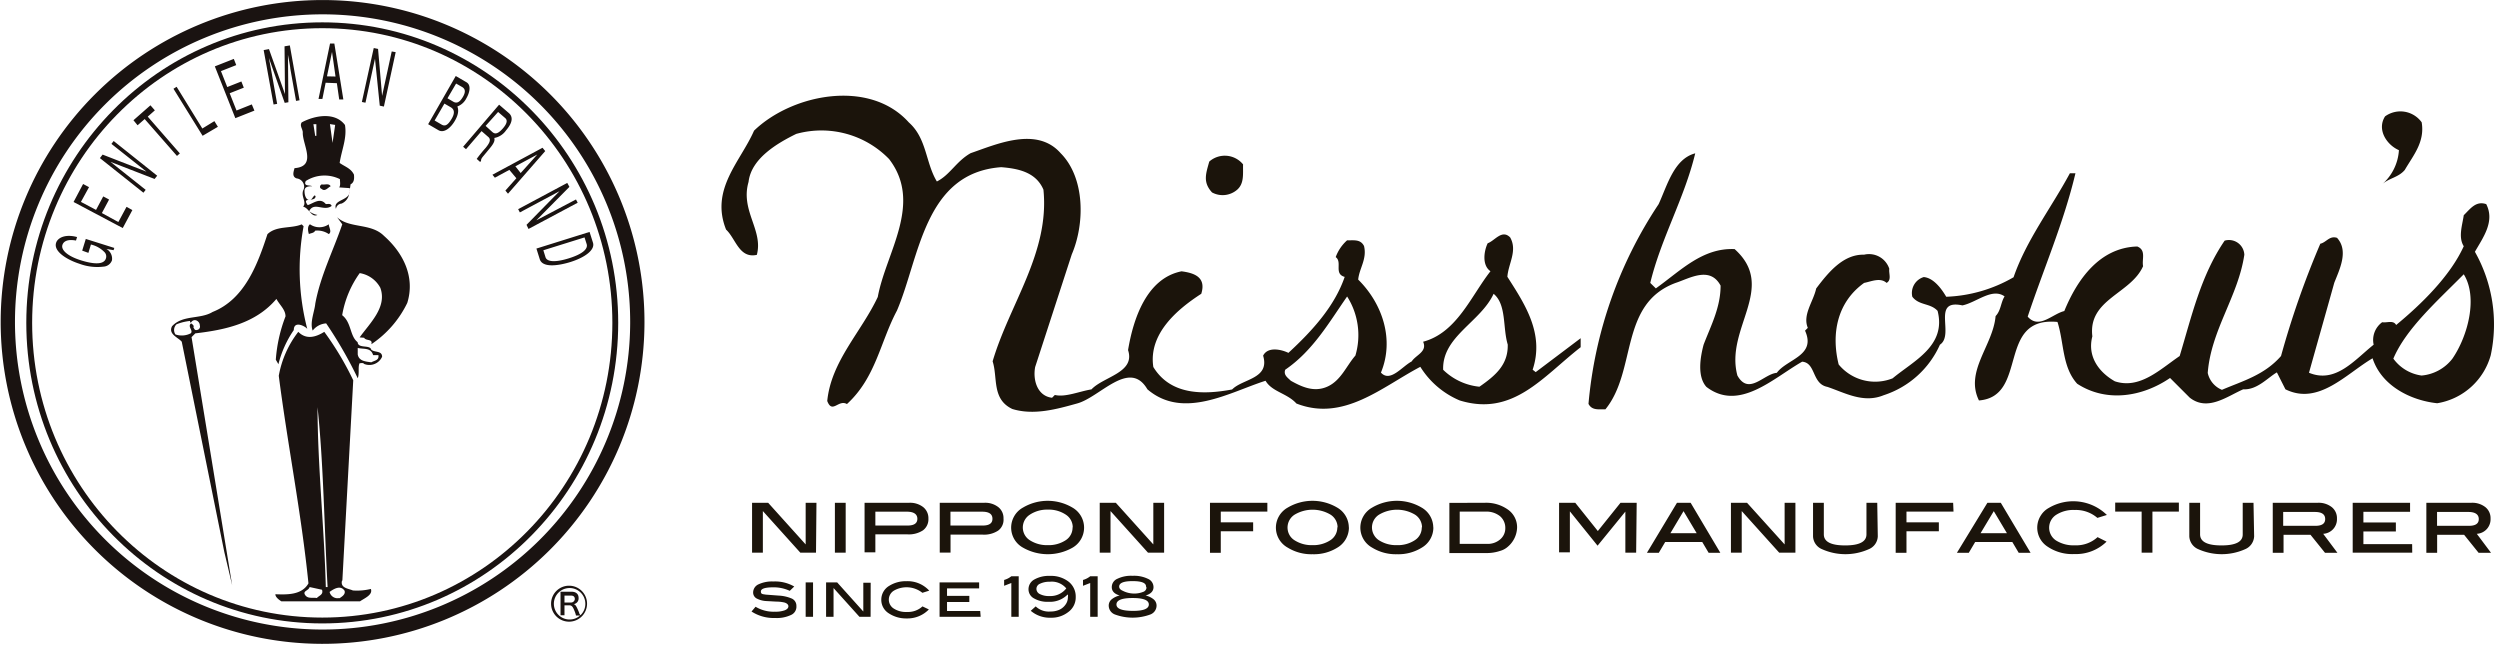
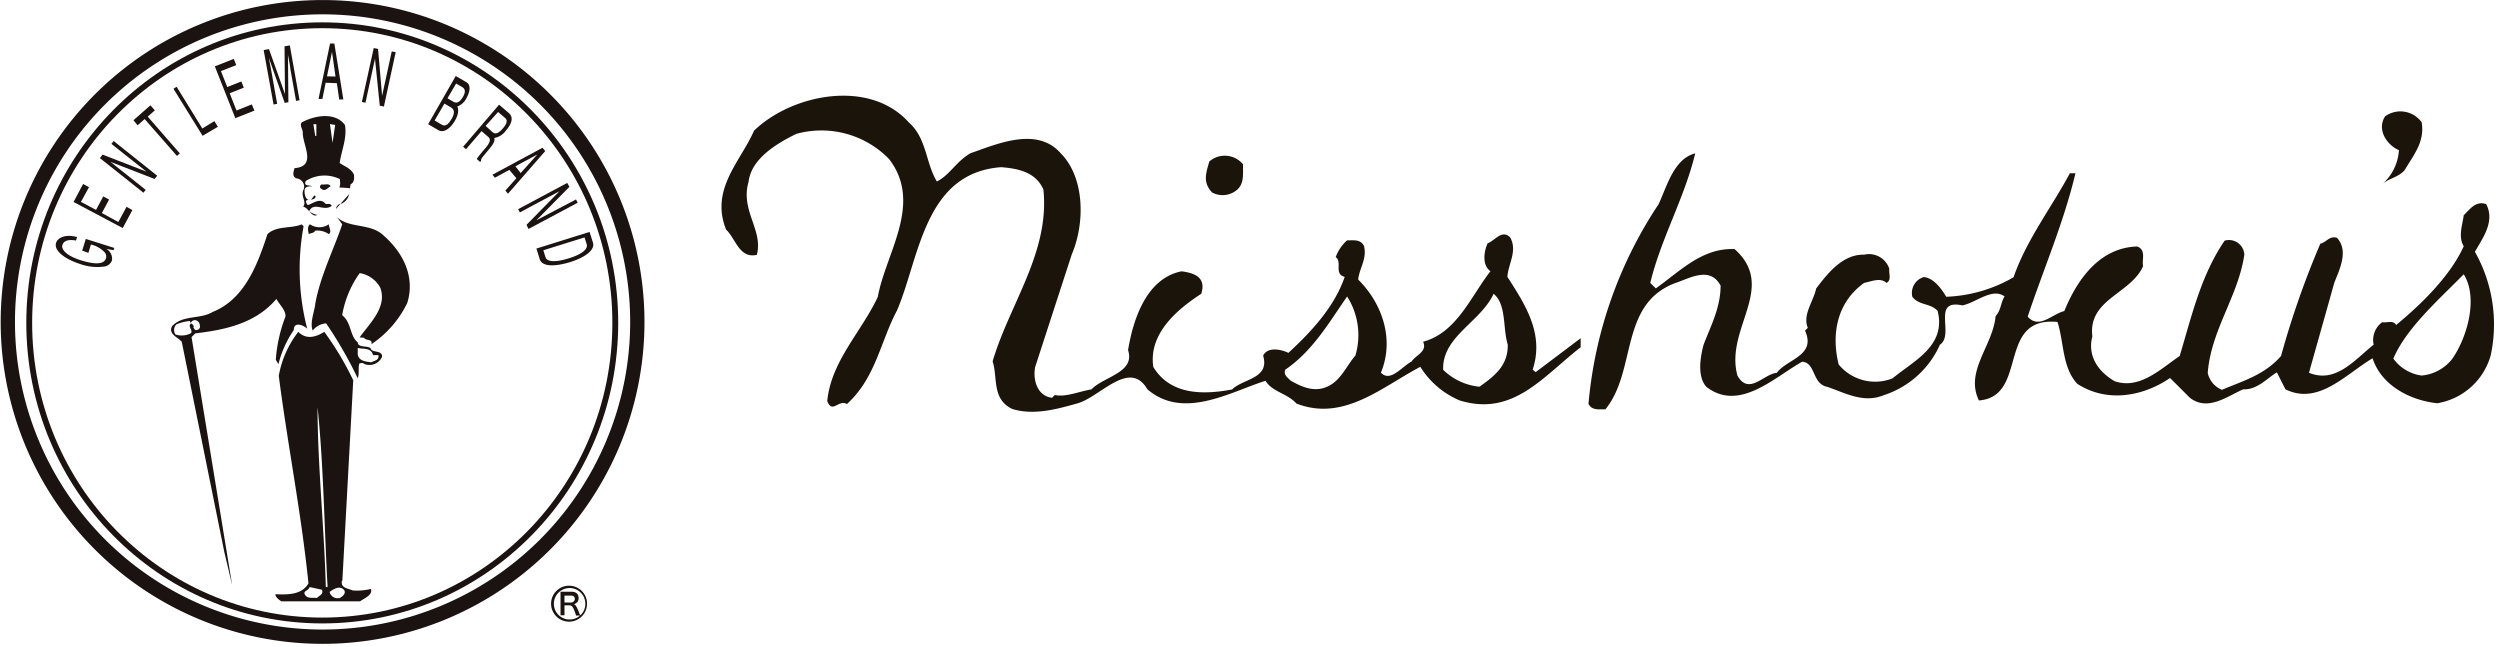
<svg xmlns="http://www.w3.org/2000/svg" width="278" height="72">
-   <path d="M90.74 61.46H89l-4.17-4.63v4.63h-1.2v-5.55h1.79l4.17 4.63v-4.63h1.2zm2.1-5.55h1.2v5.55h-1.2zm8.26 0a2.37 2.37 0 011.56.48 1.58 1.58 0 01.58 1.28 1.53 1.53 0 01-.6 1.3 2.85 2.85 0 01-1.73.45h-3.57v2h-1.2v-5.51zm-.18 2.53c.73 0 1.09-.25 1.09-.75s-.38-.79-1.16-.79h-3.51v1.54zm8.53-2.53a2.36 2.36 0 011.56.48 1.55 1.55 0 01.58 1.28A1.5 1.5 0 01111 59a2.85 2.85 0 01-1.73.45h-3.57v2h-1.2v-5.54zm-.17 2.53q1.08 0 1.08-.75c0-.53-.38-.79-1.15-.79h-3.52v1.54zm11.27.23a2.58 2.58 0 01-1.28 2.23 5.58 5.58 0 01-5.51 0 2.54 2.54 0 01-1-3.46 2.51 2.51 0 011-1 5.4 5.4 0 015.49 0 2.57 2.57 0 011.3 2.2m-1.26 0a1.68 1.68 0 00-.77-1.41 3.42 3.42 0 00-2-.56 3.47 3.47 0 00-2 .56 1.69 1.69 0 00-.52 2.33 1.65 1.65 0 00.51.51 3.51 3.51 0 002 .55 3.45 3.45 0 002-.55 1.67 1.67 0 00.76-1.43m10.18 2.82h-1.79l-4.17-4.63v4.63h-1.2v-5.55h1.79l4.17 4.63v-4.63h1.2zm11.48-4.57h-5.18v1.19h3.6v1h-3.6v2.39h-1.2v-5.56h6.38zm9.07 1.78a2.61 2.61 0 01-1.29 2.23 4.92 4.92 0 01-2.75.73 5 5 0 01-2.76-.73 2.54 2.54 0 01-1-3.46 2.58 2.58 0 011-1 5.4 5.4 0 015.49 0 2.57 2.57 0 011.3 2.2m-1.25 0a1.69 1.69 0 00-.78-1.41 3.91 3.91 0 00-4 0 1.7 1.7 0 00-.53 2.33 1.65 1.65 0 00.51.51 3.51 3.51 0 002 .55 3.45 3.45 0 002-.55 1.68 1.68 0 00.77-1.43m10.68.03a2.59 2.59 0 01-1.29 2.23 4.92 4.92 0 01-2.75.73 5 5 0 01-2.76-.73 2.54 2.54 0 01-1-3.46 2.58 2.58 0 011-1 5.4 5.4 0 015.49 0 2.57 2.57 0 011.3 2.2m-1.25 0a1.69 1.69 0 00-.78-1.41 3.91 3.91 0 00-4 0 1.68 1.68 0 00-.52 2.33 1.62 1.62 0 00.5.51 3.51 3.51 0 002 .55 3.43 3.43 0 002-.55 1.65 1.65 0 00.77-1.43m7-2.73a4.17 4.17 0 012.6.77 2.39 2.39 0 011 2 2.91 2.91 0 01-1 2.09 2.18 2.18 0 01-.92.5 4.6 4.6 0 01-1.43.23h-4.18v-5.58zm.28 4.57a2.1 2.1 0 001.44-.5 1.61 1.61 0 00.57-1.26 1.7 1.7 0 00-.6-1.33 2.44 2.44 0 00-1.6-.5h-2.87v3.59zm16.56.98h-1.2v-4.57l-3.09 3.79-3.08-3.82v4.56h-1.2v-5.51h1.8l2.51 3.14 2.52-3.14h1.8zm9.36.01H190l-.71-1.2h-4.12l-.71 1.2h-1.32l3.34-5.56H188zm-2.63-2.18l-1.46-2.45-1.46 2.45zm10.98 2.17h-1.8l-4.17-4.63v4.63h-1.2v-5.55h1.79l4.18 4.63v-4.63h1.2zm9.16-1.82a1.61 1.61 0 01-1 1.43 6.37 6.37 0 01-5.2 0 1.61 1.61 0 01-1-1.43v-3.73h1.2v3.51q0 1.23 2.37 1.23t2.37-1.23v-3.51h1.2zm8.42-2.75H212v1.19h3.6v1H212v2.39h-1.2v-5.56h6.39zm8.57 4.58h-1.32l-.71-1.2h-4.13l-.71 1.2h-1.32l3.39-5.56h1.49zm-2.63-2.18l-1.46-2.45-1.47 2.45zm11.16-2.04l-1.1.34a3.66 3.66 0 00-2.51-.88 3.54 3.54 0 00-2.09.55 1.7 1.7 0 000 2.84 3.67 3.67 0 002.11.54 3.52 3.52 0 002.51-.91l1 .5a4.84 4.84 0 01-3.57 1.38 4.89 4.89 0 01-3-.83 2.51 2.51 0 01-.72-3.49 2.41 2.41 0 01.87-.81 5.35 5.35 0 016.44.77m8.02-.36h-2.94v4.57h-1.2v-4.57h-2.94v-1h7.08zm8.37 2.75a1.63 1.63 0 01-1 1.43 6.39 6.39 0 01-5.21 0 1.63 1.63 0 01-1-1.43v-3.73h1.2v3.51c0 .82.79 1.23 2.38 1.23s2.37-.41 2.36-1.23v-3.51h1.2zm9.26 1.83h-1.38l-1.61-2h-3v2h-1.2v-5.56h5a2.36 2.36 0 011.56.48 1.57 1.57 0 01.58 1.28 1.62 1.62 0 01-1.53 1.69zm-2.44-3q1.08 0 1.08-.75c0-.53-.38-.79-1.15-.79h-3.52v1.54zm10.76 2.99h-6.62v-5.55H268v1h-5.19v1.19h3.61v1h-3.61v1.41h5.42zm8.76.01h-1.38l-1.61-2h-3v2h-1.2v-5.56h5a2.36 2.36 0 011.56.48 1.57 1.57 0 01.58 1.28 1.62 1.62 0 01-1.53 1.69zm-2.45-3c.73 0 1.09-.25 1.09-.75s-.38-.79-1.15-.79H271v1.54zM87.82 65.7a4.25 4.25 0 00-1.8-.39c-.94 0-1.41.15-1.41.46s.18.29.53.35l1.45.11a4.2 4.2 0 011.48.34.88.88 0 01.49.82 1 1 0 01-.61 1 3.71 3.71 0 01-1.77.33 4.52 4.52 0 01-2.61-.72l.45-.53a3.86 3.86 0 002.15.55 3 3 0 001.11-.16c.26-.11.39-.26.39-.44s-.16-.35-.48-.43a4 4 0 00-.84-.09l-1.08-.06a2.59 2.59 0 01-1.15-.3.75.75 0 01-.37-.69 1 1 0 01.59-.87 3.56 3.56 0 011.66-.32 4.27 4.27 0 012.32.56zm1.77-.94h.82v3.83h-.82zm7.22 3.83h-1.24l-2.88-3.2v3.2h-.83v-3.83h1.23L96 68v-3.2h.82zm6.52-2.91l-.76.24a2.83 2.83 0 00-3.17-.24 1.17 1.17 0 000 2 2.49 2.49 0 001.46.37 2.38 2.38 0 001.72-.62l.71.34a3.31 3.31 0 01-2.46 1 3.48 3.48 0 01-2-.57 1.76 1.76 0 01-.83-1.54 1.79 1.79 0 01.89-1.52 3.44 3.44 0 011.9-.51 3.25 3.25 0 012.54 1.05m5.72 2.91h-4.57v-3.83h4.4v.67h-3.57v.83h2.48v.68h-2.48v1H109zm4.23 0h-.82v-3.76l-.8.31v-.65a2.25 2.25 0 00.8-.41h.82zm5.43-2.47a2.75 2.75 0 01-2.09.8 3 3 0 01-1.64-.38 1.14 1.14 0 01-.61-1 1.23 1.23 0 01.63-1.09 3.29 3.29 0 011.76-.41 3.19 3.19 0 012.08.65 2.1 2.1 0 01.78 1.7 2 2 0 01-.83 1.67 3 3 0 01-1.94.63 3.25 3.25 0 01-2.23-.77l.55-.49a2.1 2.1 0 001.63.57 2.36 2.36 0 00.83-.13 1.67 1.67 0 00.82-.59 1.38 1.38 0 00.3-.9.55.55 0 000-.25m-.18-.7a2.09 2.09 0 00-1.84-.74 2.35 2.35 0 00-1.08.22.62.62 0 00-.4.56.65.65 0 00.38.59 2.19 2.19 0 001.07.22 2.23 2.23 0 001.87-.85m3.49 3.16h-.83v-3.76l-.8.31v-.65a2.17 2.17 0 00.8-.41h.83zm5.33-2.37a2.14 2.14 0 01.91.44.9.9 0 01.31.67 1.06 1.06 0 01-.69 1 5.68 5.68 0 01-3.94 0 1.06 1.06 0 01-.69-1 .9.9 0 01.31-.67 2.14 2.14 0 01.91-.44c-.58-.17-.88-.48-.88-.93a1 1 0 01.6-.92 3.48 3.48 0 011.71-.34 3.54 3.54 0 011.72.34 1 1 0 01.61.92c0 .44-.3.76-.88.93m.36 1q0-.72-1.8-.72t-1.8.72c0 .47.6.7 1.8.71s1.8-.24 1.8-.71m-.31-2c0-.4-.49-.6-1.49-.6s-1.49.2-1.5.6c0 .2.13.36.39.47A2.79 2.79 0 00126 66a2.65 2.65 0 001.11-.18.53.53 0 00.38-.47" fill="#1b140b" />
  <path d="M65.28 67.13a2 2 0 11-2-2 2 2 0 012 2zm-1.73-1.33c.5 0 .79.25.79.69a.64.64 0 01-.55.69c.21.06.29.18.61.95 0 .1.09.19.14.29a1.74 1.74 0 00.55-1.3 1.75 1.75 0 10-.59 1.33h-.45a2.94 2.94 0 00-.18-.55c-.18-.46-.31-.59-.57-.59h-.53v1.11h-.44V65.8h1.2zm-.07 1.2a.42.42 0 00.44-.38c0-.27-.15-.39-.43-.39h-.72V67z" fill="#1a1311" />
  <path d="M170.43 41.11c1.33-4-.86-7.28-2.81-10.33.1-1.45 1.15-2.9.31-4.38-.92-.93-1.7.37-2.5.65-.4.83-.67 2.43.31 3.11-2.16 2.75-3.74 6.84-7.49 7.84.49 1.12-.8 1.46-1.27 2.19-1.07.56-2.4 2.38-3.42 1.24 1.51-3.64.19-7.65-2.53-10.34.12-1.26 1-2.28.65-3.73-.4-.8-1.17-.61-1.88-.64a4.62 4.62 0 00-1.27 1.87c.77.56-.24 1.86 1 2.2-1.11 3.23-3.52 5.92-6.26 8.45-.74-.37-2.29-.74-2.81.31.77 2.59-2.28 2.56-3.45 3.76-3.12.58-6.82.68-8.76-2.5-.56-3.67 2.62-6.39 5.33-8.14.59-1.88-.83-2.32-2.19-2.5-3.88.77-5.37 5.27-5.95 8.76.83 2.52-2.71 2.93-4.07 4.37-1.36.22-2.9.9-4.07.62l-.31.31c-1.6-.18-2.16-1.91-1.88-3.42l4.07-12.52c1.45-3.37 1.51-8.49-1.24-11.26-2.65-3-7.09-1-10 0-1.6.9-2.31 2.43-3.76 3.15-1.27-2.1-1.11-4.79-3.12-6.57-4.38-4.88-13-3.15-17.21.92-1.51 3.45-4.9 6.51-3.11 11 1.08 1 1.45 3.24 3.42 2.81.74-2.75-1.85-4.91-.92-8.11.3-2.63 3.23-4.32 5.3-5.34a10.49 10.49 0 0110.33 2.8c3.79 4.94-.37 10.43-1.26 15.33-1.82 3.89-5.18 7.13-5.62 11.57.56 1.48 1.24-.21 2.19.34C97.39 42 97.89 38 99.74 34.54c2.52-5.86 3-15.33 11.6-15.95 1.82.15 3.85.52 4.69 2.5.71 7-3.77 12.71-5.65 19.09.59 1.82-.12 4.2 2.19 5.3 2.41.74 5 0 7.19-.61 2.56-.68 5.83-5 7.83-1.58 4 3.43 9.17.31 13.14-.95.71 1.23 2.41 1.39 3.43 2.53 5.24 2.06 9.53-1.85 13.78-4.08a9.5 9.5 0 004.38 3.74c5.92 1.82 9.22-2.62 13.45-5.92v-1l-5 3.77zm-19.71-1.57c-1 1.14-1.6 2.77-3.11 3.45s-2.9 0-4.07-.65c-.34-.34-.84-.64-.62-1.23 3.08-2.1 4.9-5.3 6.88-8.14a8 8 0 01.92 6.57M164.48 43a6.71 6.71 0 01-4-1.88c-.13-3.7 4.16-5.3 5.61-8.45 1.45 1.2 1 3.76 1.57 5.64.06 2.26-1.38 3.46-3.14 4.69m102.24-26.29a5.49 5.49 0 01-1.85 3.77c.77-.69 1.79-.74 2.5-1.58.95-1.63 2.25-3.11 1.88-5.3a2.91 2.91 0 00-4.07-.66c-.93 1.45.15 3.15 1.54 3.76m8.45 11.3c.89-1.57 2.25-3.36 1.26-5.3-1.17-.4-1.79.55-2.5 1.23-.15 1.08-.64 2.44 0 3.45-1.51 3.33-4.75 6.48-7.52 8.76-.31-.58-1.05-.21-1.55-.31a2.44 2.44 0 00-.95 2.5c-2.13 1.7-4.23 4.35-7.19 3.12.93-3.33 1.88-6.66 2.81-10 .58-1.48 1.63-3.55.31-5-.84-.28-1.21.52-1.86.65a98.27 98.27 0 00-4.37 12.49c-1.86 2.13-4.29 2.78-6.57 3.76a2.64 2.64 0 01-1.58-1.88c.37-4.78 3.37-8.48 4.07-13.14a1.71 1.71 0 00-2.19-1.57c-2.65 3.88-3.67 8.42-5 12.83-2.18 1.48-4.44 3.73-7.21 2.81-1.76-1-3.09-2.75-2.5-5-.5-4.13 4.29-4.72 5.64-7.8-.15-.78.37-1.79-.65-2.19-4.2.12-6.69 3.7-8.11 7.18-1.32.31-2.81 2.07-4.07.62 1.76-5.3 4-10.43 5.31-15.94h-.62c-2.07 3.85-4.84 7.43-6.26 11.56a16.08 16.08 0 01-7.49 2.17c-.5-.86-1.4-2.1-2.5-2.19a1.85 1.85 0 00-1.27 2.19c.77 1 2 .68 2.81 1.57 1 3.89-2.66 5.55-5 7.5a5.25 5.25 0 01-6-1.54c-.84-3.39-.19-6.91 2.83-9.07.78-.15 1.79-.64 2.5 0 .59-.34.22-1.05.3-1.57a2.37 2.37 0 00-2.8-1.57c-2.34-.06-4 2-5.33 3.76-.31 1.45-1.54 2.93-.93 4.38l-.31.31c1.27 2.8-2 3.14-3.14 4.69-1.45.12-3.11 2.56-4.38.3-1.42-5.24 4.47-9.78-.31-14.06-3.58-.16-6 2.4-8.76 4.37l-.62-.61c1.21-5 3.8-9.41 5-14.41-2.37.62-3.11 3.58-4.07 5.65a47.57 47.57 0 00-7.8 22.21c.4.77 1.18.58 1.88.61 3.52-4.32 1.52-11.72 7.81-14.06 1.54-.5 3.82-1.91 5 .3 0 2.44-1.08 4.45-1.89 6.57-.36 1.36-.74 3.52.31 4.69 3.64 2.8 7.47-1 10.65-2.8 1.54.12 1.07 2.46 2.8 2.8 1.94.65 4 1.86 6.26.93a10.33 10.33 0 006.26-5.62c1.67-1.1-1-5.12 2.5-4.37 1.54-.31 3.3-2 4.69-1-.43.68-.4 1.57-1 2.19-.28 3.27-3.45 6.14-1.85 9.38 5.55-.44 1.91-9.38 8.73-8.73.74 2.28.5 5 2.19 6.87 3.27 2.13 7.28 1.45 10.33-.64l2.19 2.19c2 1.57 4.17-.16 5.95-.93 1.55.09 2.75-1.32 3.74-1.88l.95 1.88c3.67 1.82 6.73-1.7 9.69-3.45 1 3.08 4.26 4.69 7.19 5a7.42 7.42 0 005.95-5.34 16.4 16.4 0 00-1.76-11.5m-2.5 11.88a4.86 4.86 0 01-3.43 1.88 4.65 4.65 0 01-3.14-1.88c1.41-3.33 4.87-6.39 7.83-9.38 1.58 2.53.49 6.82-1.26 9.38" fill="#1b140b" />
  <path d="M137.58 21.09c.8-.71.62-1.79.65-2.81a2.62 2.62 0 00-3.67-.39l-.09.08c-.37 1.33-.74 2.29.31 3.43a2.47 2.47 0 002.8-.31" fill="#1b140b" />
  <path d="M68.42 35.9c0 18.28-14.58 33.1-32.58 33.1S3.25 54.18 3.25 35.9 17.84 2.81 35.84 2.81 68.42 17.63 68.42 35.9z" fill="none" stroke="#1a1311" stroke-width=".65" />
  <path d="M70.87 36A35 35 0 1135.83.8 35 35 0 0170.87 36z" fill="none" stroke="#1a1311" stroke-width="1.59" />
-   <path d="M37.36 23.23a.67.67 0 01.62-.59 1.43 1.43 0 00.84-1.05c-.36.74-1.8.69-1.46 1.64" fill="#1a1311" />
+   <path d="M37.36 23.23a.67.67 0 01.62-.59 1.43 1.43 0 00.84-1.05" fill="#1a1311" />
  <path d="M38.89 21.27a3 3 0 01-.08.32.72.72 0 00.08-.32" fill="#ab081e" />
  <path d="M33 19.84a.94.94 0 01.82 1 1 1 0 01-.11.34c-.25.71.42 1.29 0 1.8.67.16.92 1.25 1.59.92a2 2 0 01-.92-.42c.54-1.09 1.63.08 2.5-.58-.12-.34-.46-.17-.66-.22-.63-.75-1.34-.08-2 .13-.75-1 .87-.25.87-1l-.09-.09c-.29.21-.25.5-.63.5s-.54-.63-.5-1.09.72-.42.84-.42c-.25-.16-1 .05-.71-.58a3.87 3.87 0 013.8-.21c0 .29.09.67-.08.92l1.17.08a1 1 0 010 .35c0-.26.07-.51.09-.77.42-.21.42-.67.38-1.08-.34-.71-1-.88-1.59-1.3.21-1.42.84-2.76.59-4.22-1.09-1.46-3.31-1.09-4.81-.29-.25.37.09.7.12 1.09-.08 1.33 1.64 3.8-.92 4-.08.33-.33.92.21 1.13m4.31-5.94l-.29 2-.29-2.09zm-2.09-.08v1.3h-.13l-.2-1.3z" fill="#1a1311" />
  <path d="M35.77 20.51c-.25.12-.25.42 0 .5.37.33.67-.13 1-.3-.21-.37-.67-.12-1-.21m4.72 17.06c.21.38 1 .09.8.72a11.57 11.57 0 004-4.6c.88-2.85-.41-5.52-2.59-7.45-1.46-1.46-3.84-.79-5.22-2.08l.58.79c-1 2.93-2.43 5.72-3 8.82-.08.88-.63 2.09-.29 3a2.07 2.07 0 011.5-.8 47.26 47.26 0 013.51 6.1c.21-.5 0-1.29.21-1.67.17 0 .38-.08.5.08a1.55 1.55 0 002-.8c0-.7-.84-.45-1.21-.79-.13-.58-1.47-.08-1.51-.83-.88-.67-.67-2.18-1.72-3A11.23 11.23 0 0140 30.37 3.17 3.17 0 0142.29 32c.79 2.14-1.17 3.94-2.3 5.52zm-.71 1.13c.63.17 1.46-.08 1.71.8h.59c.09.59-.42.59-.79.8-.63-.09-1.38-.13-1.51-.88zm-9.03-5.43c.33.63 1 1.17 1 1.92A16.63 16.63 0 0030.67 40l.29.5a11.75 11.75 0 011.71-3.8c0-1.09 1.3-.42 1.5-.12a26.36 26.36 0 01-.41-11.42l-.21-.21c-1.21.5-2.8.12-3.81 1.09-1.08 3.3-2.51 7.23-6.1 8.65-1.37.84-3.34.3-4.51 1.59-.46.88.71 1.26 1.08 1.72l4.73 23.37.88 3.72-4.52-27.6.42-.42c3.26-.38 6.69-1.09 9-3.81m-9.21 3.14c.09-.21-.08-.29-.21-.42h-.08c-.38.37.29.75 0 1.08a2.17 2.17 0 01-1.71.13.88.88 0 01.12-1.13 5.59 5.59 0 011.5-.37c0 .08 0 .12.09.21.33-.59 1-.21 1 .29a.38.38 0 01-.3.5c-.29.08-.29-.12-.42-.29m12.97-11.46c-.33.25-.21.8-.12 1.09.25-.13.54-.09.7-.38a2.23 2.23 0 011.51.38c.38-.25 0-.76 0-1.09a1.82 1.82 0 01-2.09 0" fill="#1a1311" />
  <path d="M38.07 64.57l1.21-22.28a33.39 33.39 0 00-3.22-5.39c-.92.58-2 .91-2.89 0A11.14 11.14 0 0031 41.79c1 7.78 2.51 15.26 3.3 23.08-.75 1.33-2.43 1.25-3.68 1.21 0 .33.42.63.67.79h8.74c.46-.33 1.46-.71 1.21-1.38a6.47 6.47 0 01-2 .17c-.46-.21-1.42-.25-1.21-1.09m-2.8 1.93c-.46-.09-1 .12-1.3-.34s.38-.46.5-.88l1.38.3c.17.54-.29.62-.58.92m1-1.22c-.17-6.48-.92-13.71-.92-20 .67 6.27.75 13.46 1.12 20zm1.5 1.22a.9.9 0 01-1.08-.68c.41-.29 1.21-.83 1.67-.12.12.42-.34.67-.59.84M9.14 27.87l.4-1.3 3.17 1-.08.25-.8-.14a1.24 1.24 0 01.62 1.27 1.06 1.06 0 01-.95.7 5.66 5.66 0 01-2.64-.31c-1.44-.46-2.93-1.4-2.62-2.34.17-.55 1-1 2.33-.64l-.12.39c-1.06-.2-1.41.17-1.51.49-.17.54.54 1.24 2.1 1.72 1.2.37 2.5.56 2.74-.23a.69.69 0 00-.19-.72 3.06 3.06 0 00-1.48-.82l-.28.93zm5.58-4.51l-1.07 2-5.47-2.9 1.06-2 .66.35-.9 1.64 1.68.89.8-1.5.65.35-.8 1.5 1.83 1 .91-1.69zM12.39 16l.25-.32 4.84 3.86-.29.36-4.9-1.9 3.91 3.11-.25.32-4.84-3.85.3-.39 4.88 1.9zm2.45-2.63l1.89-1.66.49.56-.79.7L20 17.06l-.32.28-3.59-4.1-.79.69zm7.66.92l1.34-.82.39.63-1.7 1-3.24-5.23.35-.22zm5.79-1.99l-2.12.84-2.28-5.76L26 6.55l.27.69-1.7.67.7 1.77 1.57-.62.27.69-1.57.62.76 1.92 1.7-.68zm4.63-1.08l-.64-3.6c0-.18-.16-1-.26-1.52l.05 5.27-.41.07-1.76-5c.1.56.25 1.33.28 1.51l.64 3.6-.4.07-1.1-6.05.59-.11 1.78 5-.05-5.31.59-.1 1.08 6.1zm3.44-2.73l.56-2.72.39 2.74zm1.1.76l.26 1.81h.46l-1-6.22h-.48L35.42 11h.43l.36-1.8zm6.1-3.53l.44.08-1.31 6.05-.46-.1-.53-5.22-1.06 4.89-.4-.08 1.32-6 .48.1.45 5.22zm7.16 3.57l.66.38c.4.23.39.6.1 1.1-.39.66-.72.74-1.07.54l-.65-.38zm-3.11 4.52l1.15.67c.59.34 1.33-.2 1.83-1.06s.36-1.34.27-1.58a1.84 1.84 0 001-.91c.42-.73.52-1.5 0-1.79l-1.18-.69zm1.81-2.29l.71.41c.3.18.54.52.1 1.27s-.75.87-1.13.65l-.77-.45zm5.97.93l.79.68c.15.14.37.43-.26 1.15s-.94.6-1.17.4L54 14zm-1.84 2.13l.76.66c.38.33 0 .82-.3 1.2a14.46 14.46 0 00-1 1.23l.38.34.1-.11c0-.2.06-.31.28-.57l.72-.87c.55-.66.52-.9.48-1.12a2 2 0 001.3-.84c.86-1 .7-1.59.31-1.93l-1.08-.93-4 4.68.32.27zm3.76 3.91l2.44-1.31-1.85 2.06zm.11 1.33l-1.22 1.37.29.35 4.14-4.74-.3-.37-5.57 3 .27.33 1.61-.87zm6.63 2.36l.19.36-5.47 2.92-.22-.46 3.67-3.74-4.41 2.36-.19-.36 5.46-2.92.24.44-3.68 3.72zM65 26.4l.24.75c.16.54-.48 1.11-2 1.58s-2.42.39-2.58-.13l-.24-.77zm-5.35 1.24l.37 1.18c.31 1 2.11.72 3.43.31 1.7-.54 2.73-1.38 2.49-2.14l-.38-1.2z" fill="#1a1311" />
</svg>